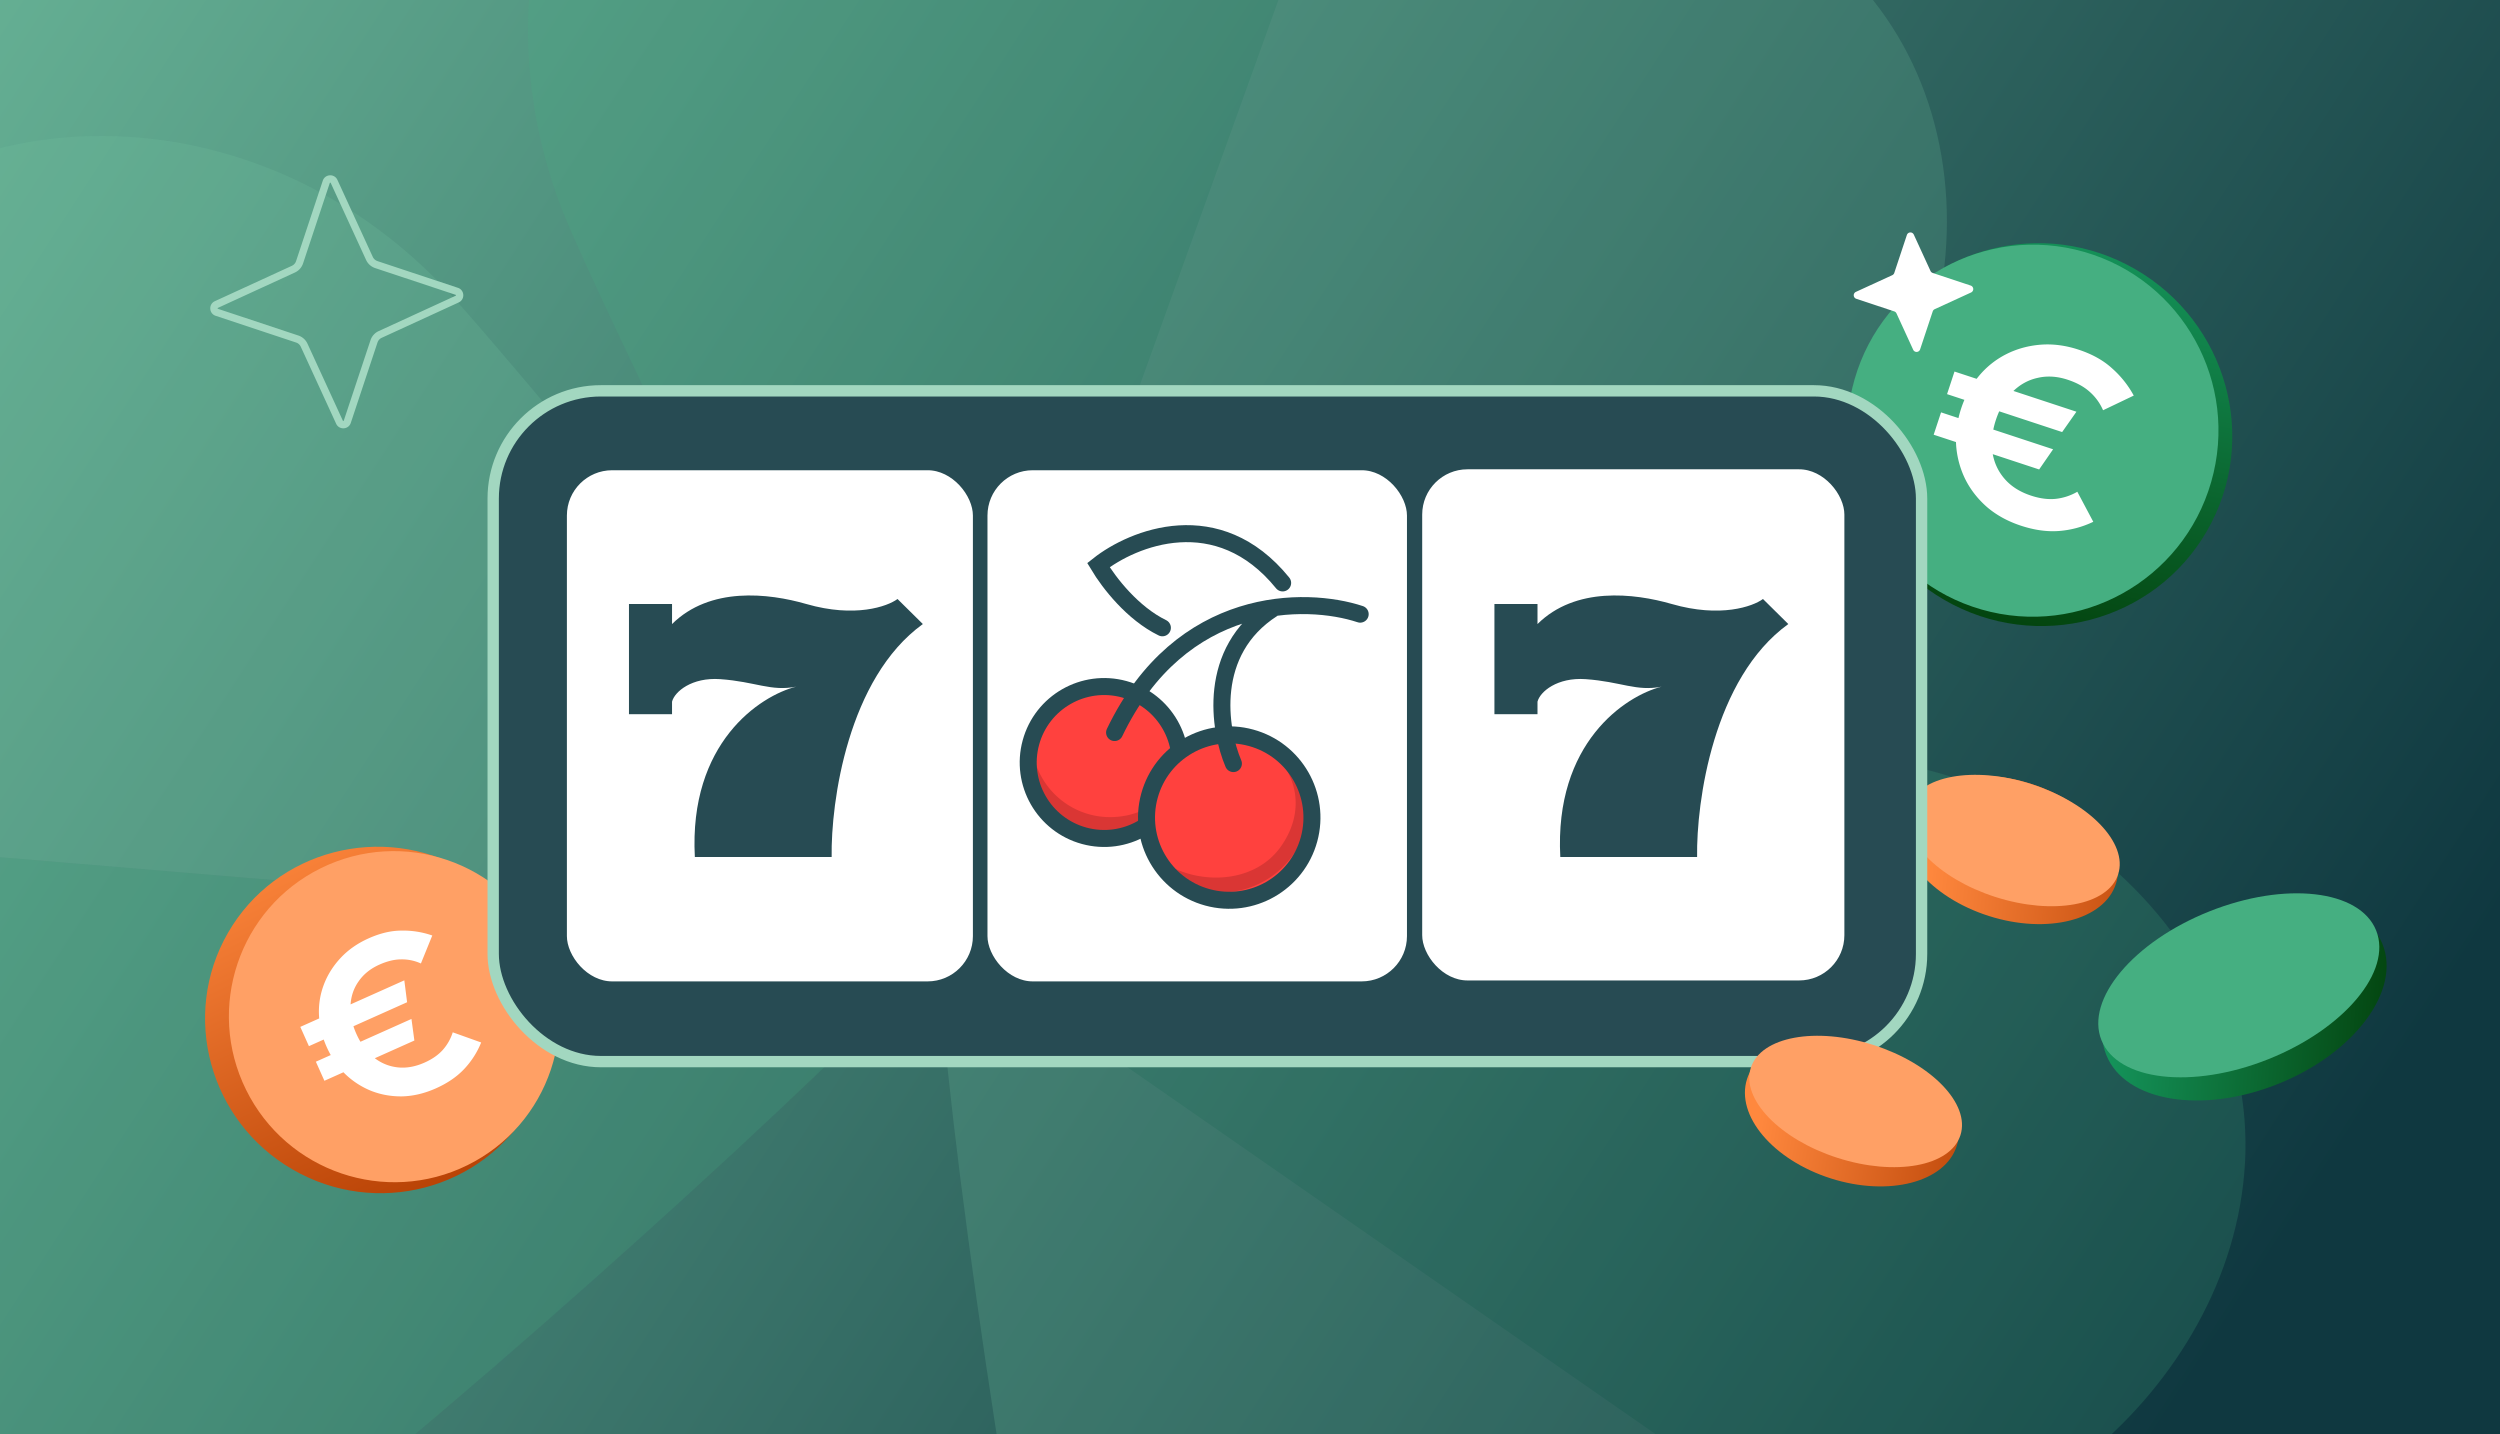
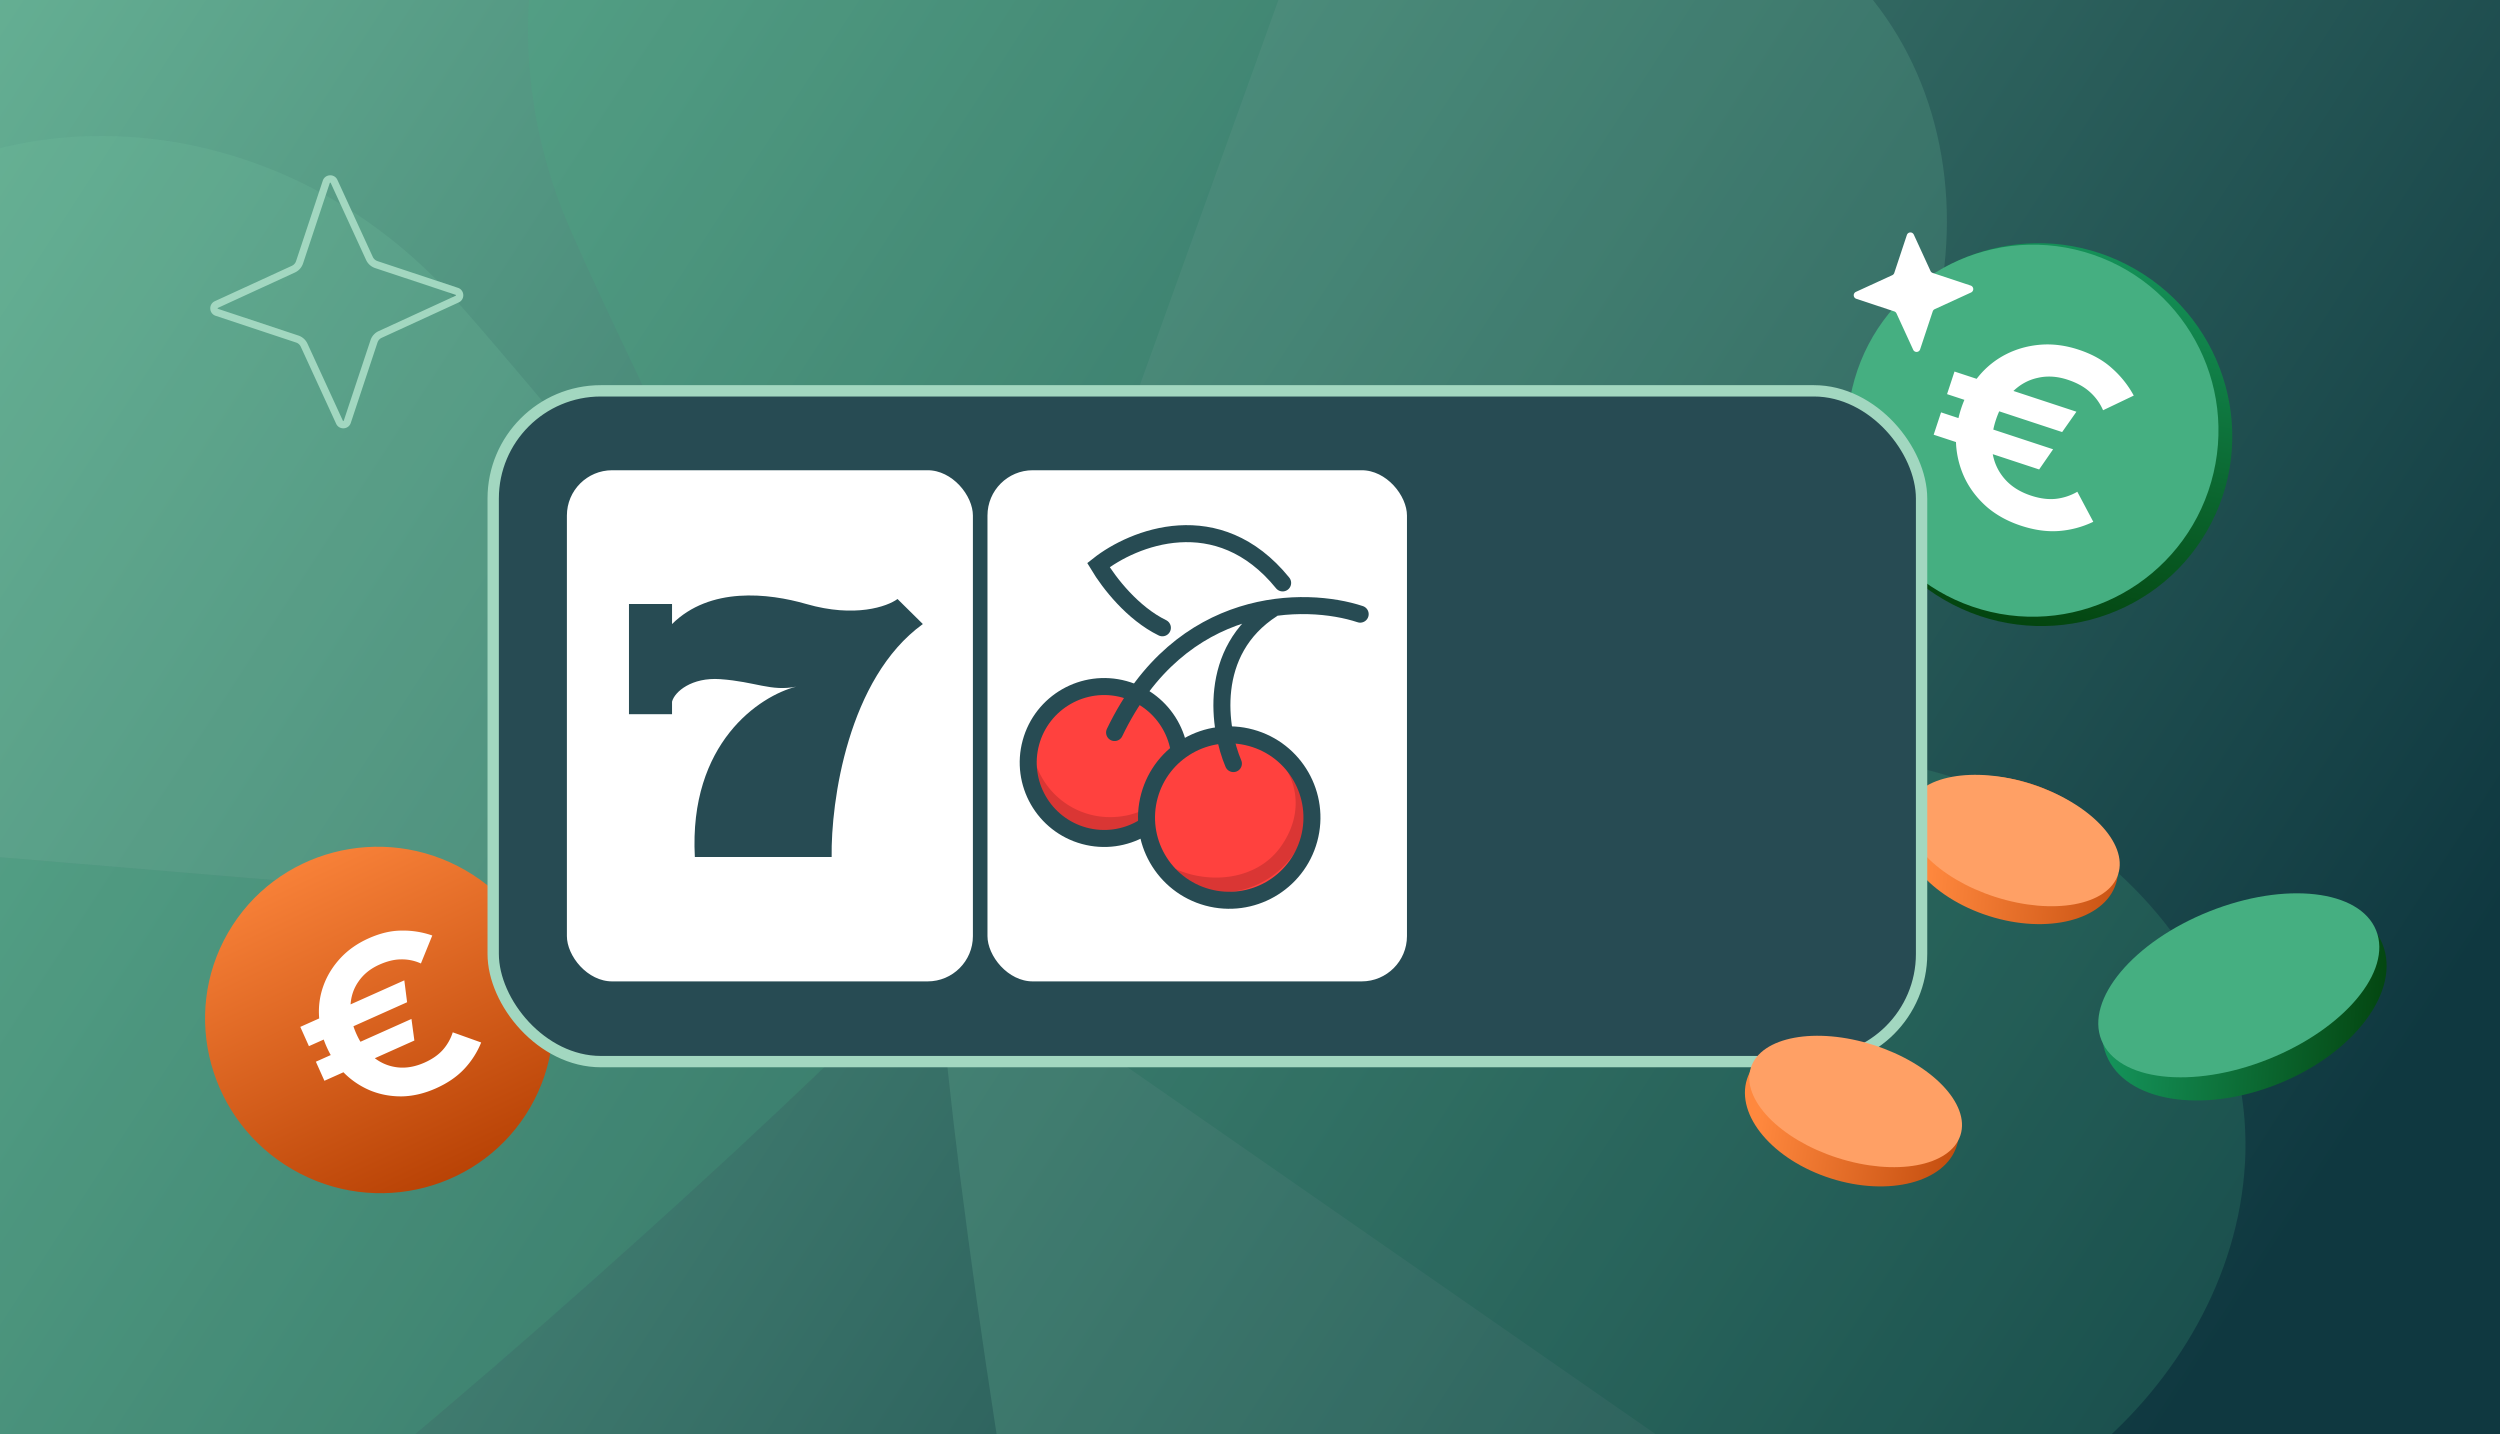
<svg xmlns="http://www.w3.org/2000/svg" width="441" height="253" fill="none">
  <rect width="100%" height="100%" fill="#808080" stroke="none" />
  <g clip-path="url(#a)">
-     <path fill="#A2D7C0" d="M0 0H441V253H0z" />
    <path fill="url(#b)" d="M-1 -2H441V253H-1z" />
    <g style="mix-blend-mode:overlay" opacity=".2">
      <path d="M-19.095 149.601c-31.273 10.748-51.438 59.893-33.077 96.212 18.36 36.319 74.04 49.006 115.848 15.052 38.527-31.289 102.782-90.667 103.202-95.69l-185.973-15.574z" fill="#45AF81" />
      <path d="M-19.095 149.6c-29.049-15.8-40.759-67.614-16.614-100.373 24.146-32.76 81.16-36.01 116.739 4.426 32.785 37.26 86.27 106.499 85.849 111.522L-19.095 149.6z" fill="#73C3A1" />
      <path d="M319.446 271.398c17.257 28.208 1.492 78.935-35.798 95.233-37.29 16.298-88.292-9.395-98.885-62.202C175 255.767 163.3 169.063 166.176 164.923l153.27 106.475z" fill="#73C3A1" />
      <path d="M319.271 271.892c32.456 6.328 74.492-26.15 76.751-66.783 2.259-40.633-39.617-79.461-92.802-70.96-49.009 7.834-134.345 27.129-137.22 31.269 10.948 7.605 140.903 97.884 153.271 106.474z" fill="#45AF81" />
      <path d="M229.951-9.615c-2.288-32.989-44.539-65.186-84.372-56.851-39.834 8.334-66.5 58.833-44.523 108.005 20.251 45.312 60.183 122.224 64.926 123.93 4.512-12.544 58.872-160.915 63.969-175.084z" fill="#45AF81" />
      <path d="M229.099-9.97c22.78-23.97 75.859-21.871 101.253 9.93 25.394 31.801 13.777 87.714-34.49 111.615-44.476 22.025-125.198 55.766-129.941 54.06L229.099-9.971z" fill="#73C3A1" />
    </g>
    <ellipse cx="66.886" cy="179.923" rx="30.477" ry="30.785" transform="rotate(120 66.886 179.923)" fill="url(#c)" />
-     <path d="M82.476 205.531c-14.427 7.129-31.917 1.184-39.065-13.28-7.148-14.463-1.247-31.968 13.18-39.098 14.427-7.13 31.916-1.185 39.065 13.279 7.148 14.464 1.247 31.969-13.18 39.099z" fill="#FFA065" />
    <path d="M76.912 191.978c-1.958.876-3.898 1.349-5.82 1.419-1.933.046-3.764-.261-5.494-.921a14.367 14.367 0 01-4.682-2.995c-1.356-1.325-2.448-2.913-3.276-4.766-.83-1.852-1.286-3.725-1.37-5.618a13.397 13.397 0 01.866-5.434c.66-1.729 1.652-3.299 2.975-4.709 1.322-1.411 2.962-2.555 4.92-3.431 2.035-.91 3.968-1.365 5.8-1.365a15.52 15.52 0 015.422.865l-2.004 4.934a8.123 8.123 0 00-3.483-.724c-1.188.005-2.47.315-3.842.929-1.577.705-2.8 1.691-3.668 2.957-.879 1.242-1.355 2.669-1.427 4.281-.083 1.587.262 3.247 1.037 4.977.774 1.731 1.786 3.106 3.036 4.127 1.24.996 2.633 1.587 4.18 1.772 1.549.185 3.162-.098 4.84-.849 1.323-.592 2.382-1.329 3.177-2.211a8.567 8.567 0 001.766-3.116l5.014 1.794a14.996 14.996 0 01-2.991 4.673c-1.282 1.364-2.94 2.501-4.976 3.411zm-22.417-7.435l-1.522-3.401 18.35-8.209.49 3.861-17.318 7.749zm2.731 6.106l-1.505-3.364 16.862-7.544.513 3.808-15.87 7.1z" fill="#fff" />
    <ellipse cx="359.837" cy="76.667" rx="33.68" ry="34.02" transform="rotate(120 359.837 76.667)" fill="url(#d)" />
    <path d="M349.525 107.514c17.373 4.997 35.517-5.071 40.527-22.488 5.01-17.417-5.012-35.588-22.385-40.585S332.15 49.513 327.14 66.93c-5.01 17.417 5.012 35.587 22.385 40.584z" fill="#45AF81" />
    <path d="M340.93 48.148l6.702 2.225a.657.657 0 01.067 1.22l-6.417 2.947a.657.657 0 00-.349.39l-2.226 6.702a.657.657 0 01-1.22.067l-2.947-6.417a.661.661 0 00-.39-.35l-6.701-2.225a.657.657 0 01-.068-1.22l6.417-2.947a.662.662 0 00.35-.39l2.226-6.701a.657.657 0 011.219-.067l2.947 6.416c.074.163.216.29.39.35zM356.487 92.73c-2.296-.757-4.27-1.835-5.924-3.236-1.645-1.428-2.937-3.074-3.877-4.936a16.202 16.202 0 01-1.626-6.048c-.124-2.131.172-4.283.888-6.455.715-2.171 1.757-4.077 3.123-5.718a15.094 15.094 0 014.845-3.868c1.862-.938 3.879-1.493 6.051-1.665 2.172-.171 4.406.122 6.701.878 2.385.786 4.34 1.874 5.866 3.263a17.51 17.51 0 013.86 4.836l-5.414 2.588a9.155 9.155 0 00-2.351-3.246c-.994-.898-2.295-1.612-3.905-2.142-1.849-.61-3.615-.716-5.298-.32-1.675.367-3.154 1.194-4.437 2.481-1.275 1.26-2.246 2.904-2.915 4.932-.668 2.03-.869 3.943-.602 5.741.276 1.77.988 3.32 2.137 4.648 1.148 1.33 2.706 2.318 4.674 2.966 1.55.511 2.992.701 4.324.57a9.655 9.655 0 003.834-1.255l2.815 5.299a16.907 16.907 0 01-6.037 1.622c-2.103.162-4.347-.15-6.732-.935zM343.46 69.525l1.314-3.986 21.51 7.088-2.521 3.588-20.303-6.69zm-2.359 7.158l1.3-3.943 19.766 6.513-2.462 3.56-18.604-6.13z" fill="#fff" />
    <ellipse cx="19.63" cy="12.236" rx="19.63" ry="12.236" transform="scale(-1 1) rotate(-17.667 275.526 1284.951)" fill="url(#e)" />
    <ellipse cx="355.158" cy="148.27" rx="19.42" ry="10.449" transform="rotate(17.836 355.158 148.27)" fill="#FFA065" />
    <ellipse cx="26.252" cy="16.021" rx="26.252" ry="16.021" transform="scale(-1 1) rotate(21.917 -598.776 -993.972)" fill="url(#f)" />
    <ellipse cx="394.923" cy="173.811" rx="26.089" ry="14.036" transform="rotate(-21.748 394.923 173.811)" fill="#45AF81" />
    <rect x="87" y="68.943" width="251.967" height="118.325" rx="19" fill="#274B53" stroke="#A2D7C0" stroke-width="2" />
    <path d="M308.174 190.349c-2.047 6.426 4.577 14.273 14.794 17.527 10.217 3.254 20.158.683 22.205-5.742 2.047-6.426-4.577-14.273-14.794-17.527-10.217-3.255-20.158-.684-22.205 5.742z" fill="url(#g)" />
    <ellipse cx="327.335" cy="194.3" rx="19.42" ry="10.449" transform="rotate(17.836 327.335 194.3)" fill="#FFA065" />
    <rect x="99" y="81.95" width="73.62" height="92.168" rx="8.987" fill="#fff" stroke="#274B53" stroke-width="2" />
    <rect x="173.191" y="81.95" width="75.998" height="92.168" rx="8.987" fill="#fff" stroke="#274B53" stroke-width="2" />
    <path d="M204.219 143.521c5.013-5.014 5.013-13.143 0-18.157-5.013-5.014-13.14-5.014-18.153 0-5.012 5.014-5.012 13.143 0 18.157 5.013 5.014 13.14 5.014 18.153 0z" fill="#FF413E" />
    <path opacity=".6" d="M196.002 144.141a13.823 13.823 0 01-13.964-12.62c-.039.422-.061.848-.063 1.279-.024 7.759 6.26 14.308 14.027 14.226 7.767-.082 14.075-6.764 14.1-14.523a14.22 14.22 0 00-.055-1.279c-.669 7.165-6.709 12.839-14.044 12.917h-.001z" fill="#C22F2D" />
    <circle cx="194.777" cy="134.506" r="13.398" transform="rotate(15.236 194.777 134.506)" stroke="#274B53" stroke-width="3" />
    <path d="M227.104 153.874c5.533-5.535 5.533-14.508 0-20.043-5.534-5.535-14.506-5.535-20.039 0-5.534 5.535-5.534 14.508 0 20.043 5.533 5.535 14.505 5.535 20.039 0z" fill="#FF413E" />
    <path opacity=".6" d="M225.821 149.502c-4.406 6.047-13.432 6.699-19.863 3.09.333.275 1.552 2.166 1.916 2.415 6.549 4.49 15.441 2.379 20.107-4.024 4.665-6.402 3.231-13.95-3.318-18.44a14.61 14.61 0 00-1.115-.693c5.654 4.677 6.679 11.605 2.273 17.651v.001z" fill="#C22F2D" />
    <circle cx="216.837" cy="144.219" r="14.589" transform="rotate(15.236 216.837 144.219)" stroke="#274B53" stroke-width="3" />
    <path d="M239.936 108.337c-9.578-3.178-31.652-3.449-43.324 20.885M217.572 134.697c-2.555-5.984-4.746-19.823 6.92-27.302" stroke="#274B53" stroke-width="3" stroke-linecap="round" />
    <path d="M205.044 110.744c-5.255-2.572-9.369-7.877-11.281-11.06 6.075-4.812 21.079-10.92 32.494 3.144" stroke="#274B53" stroke-width="3" stroke-linecap="round" />
-     <rect x="249.875" y="81.784" width="76.473" height="92.168" rx="8.987" fill="#fff" stroke="#274B53" stroke-width="2" />
    <path d="M118.548 106.546v3.535c6.704-6.627 16.982-5.468 23.686-3.535 8.58 2.475 14.3.442 16.088-.883l4.469 4.418c-13.228 9.544-16.237 31.37-16.088 41.091H122.57c-1.072-20.148 11.471-28.425 17.876-30.045-4.469.884-7.15-.883-13.407-1.325-5.005-.354-8.044 2.209-8.491 3.976v2.209h-7.597v-19.441h7.597zM271.214 106.546v3.535c6.704-6.627 16.982-5.468 23.686-3.535 8.58 2.475 14.3.442 16.088-.883l4.469 4.418c-13.228 9.544-16.237 31.37-16.088 41.091h-24.133c-1.072-20.148 11.471-28.425 17.876-30.045-4.469.884-7.15-.883-13.407-1.325-5.005-.354-8.044 2.209-8.491 3.976v2.209h-7.597v-19.441h7.597z" fill="#274B53" />
    <path fill-rule="evenodd" clip-rule="evenodd" d="M66.165 47.287a2.7 2.7 0 01-1.587-1.429l-.001-.003-6.235-13.575-.001-.002a.138.138 0 00-.022-.035.042.042 0 00-.011-.009.105.105 0 00-.056-.01.107.107 0 00-.055.017.037.037 0 00-.009.008.122.122 0 00-.016.035l-4.717 14.2a2.7 2.7 0 01-1.429 1.586l-.003.002-13.575 6.235h-.002a.138.138 0 00-.035.023.041.041 0 00-.009.01.106.106 0 00-.01.057.108.108 0 00.017.055.036.036 0 00.008.008c.004.003.013.01.035.017l14.2 4.716a2.7 2.7 0 011.586 1.43l.002.003L60.475 74.2v.001c.01.022.02.032.023.036a.041.041 0 00.01.008.106.106 0 00.057.01.108.108 0 00.055-.016.038.038 0 00.008-.009.124.124 0 00.016-.034l4.717-14.2a2.7 2.7 0 011.43-1.587l.003-.001 13.575-6.235.001-.001a.136.136 0 00.036-.022.044.044 0 00.008-.011.106.106 0 00.01-.056.107.107 0 00-.016-.055.037.037 0 00-.009-.009.126.126 0 00-.034-.016m0 0l-14.2-4.717 14.2 4.717zm.41-1.234c1.19.396 1.29 2.048.142 2.582l-13.587 6.24a1.4 1.4 0 00-.739.826l-4.713 14.189c-.396 1.19-2.048 1.29-2.582.142l-6.24-13.586a1.4 1.4 0 00-.826-.74L38.042 55.71c-1.19-.396-1.29-2.048-.142-2.582l13.586-6.24a1.4 1.4 0 00.74-.826l4.712-14.188c.396-1.19 2.048-1.29 2.582-.142l6.24 13.586a1.4 1.4 0 00.826.74l14.189 4.712z" fill="#A2D7C0" />
  </g>
  <defs>
    <linearGradient id="b" x1="-111" y1="-83" x2="441" y2="275" gradientUnits="userSpaceOnUse">
      <stop offset=".089" stop-color="#73C3A1" />
      <stop offset=".906" stop-color="#0F3840" />
    </linearGradient>
    <linearGradient id="c" x1="44.666" y1="210.908" x2="88.106" y2="148.764" gradientUnits="userSpaceOnUse">
      <stop stop-color="#FF883E" />
      <stop offset="1" stop-color="#B23C00" />
    </linearGradient>
    <linearGradient id="d" x1="317.182" y1="84.97" x2="403.277" y2="57.305" gradientUnits="userSpaceOnUse">
      <stop stop-color="#169B62" />
      <stop offset="1" stop-color="#003500" />
    </linearGradient>
    <linearGradient id="e" x1="31.703" y1="23.145" x2="-16.034" y2="12.732" gradientUnits="userSpaceOnUse">
      <stop stop-color="#FF883E" />
      <stop offset="1" stop-color="#B23C00" />
    </linearGradient>
    <linearGradient id="f" x1="53.931" y1="8.651" x2="-3.093" y2="36.75" gradientUnits="userSpaceOnUse">
      <stop stop-color="#169B62" />
      <stop offset="1" stop-color="#003500" />
    </linearGradient>
    <linearGradient id="g" x1="309.616" y1="200.783" x2="355.186" y2="208.683" gradientUnits="userSpaceOnUse">
      <stop stop-color="#FF883E" />
      <stop offset="1" stop-color="#B23C00" />
    </linearGradient>
    <clipPath id="a">
      <path fill="#fff" d="M0 0H441V253H0z" />
    </clipPath>
  </defs>
</svg>